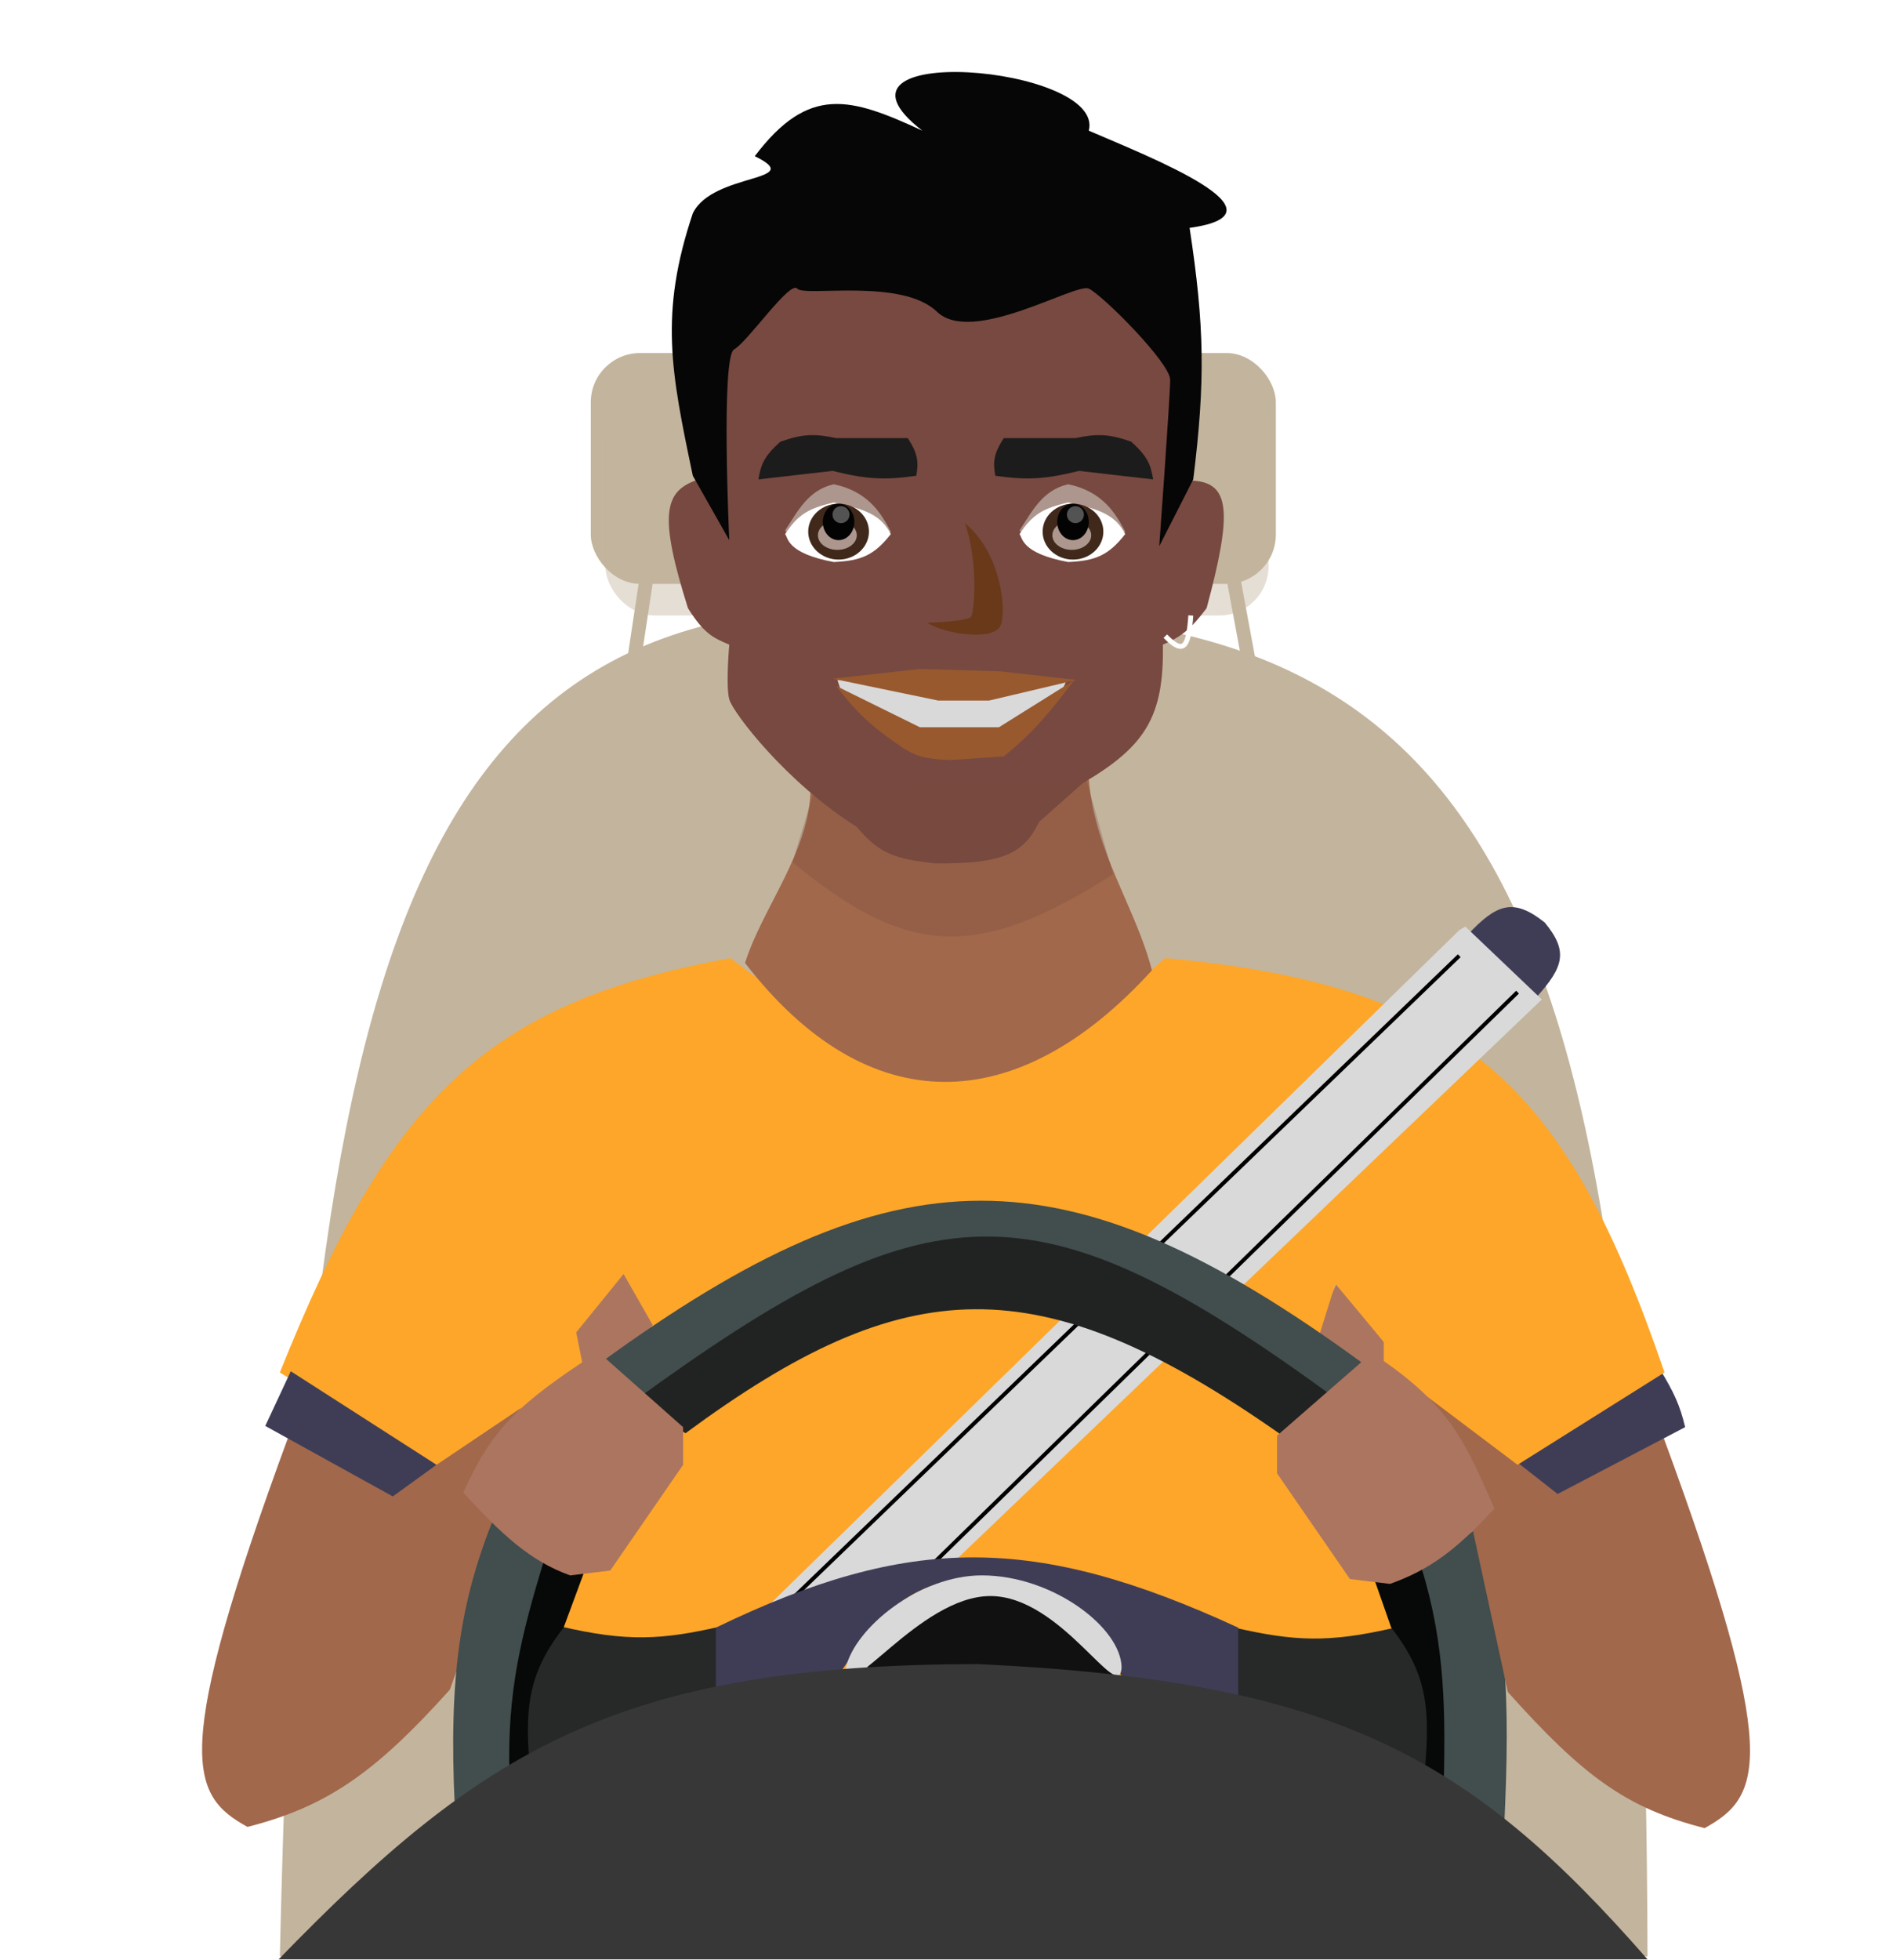
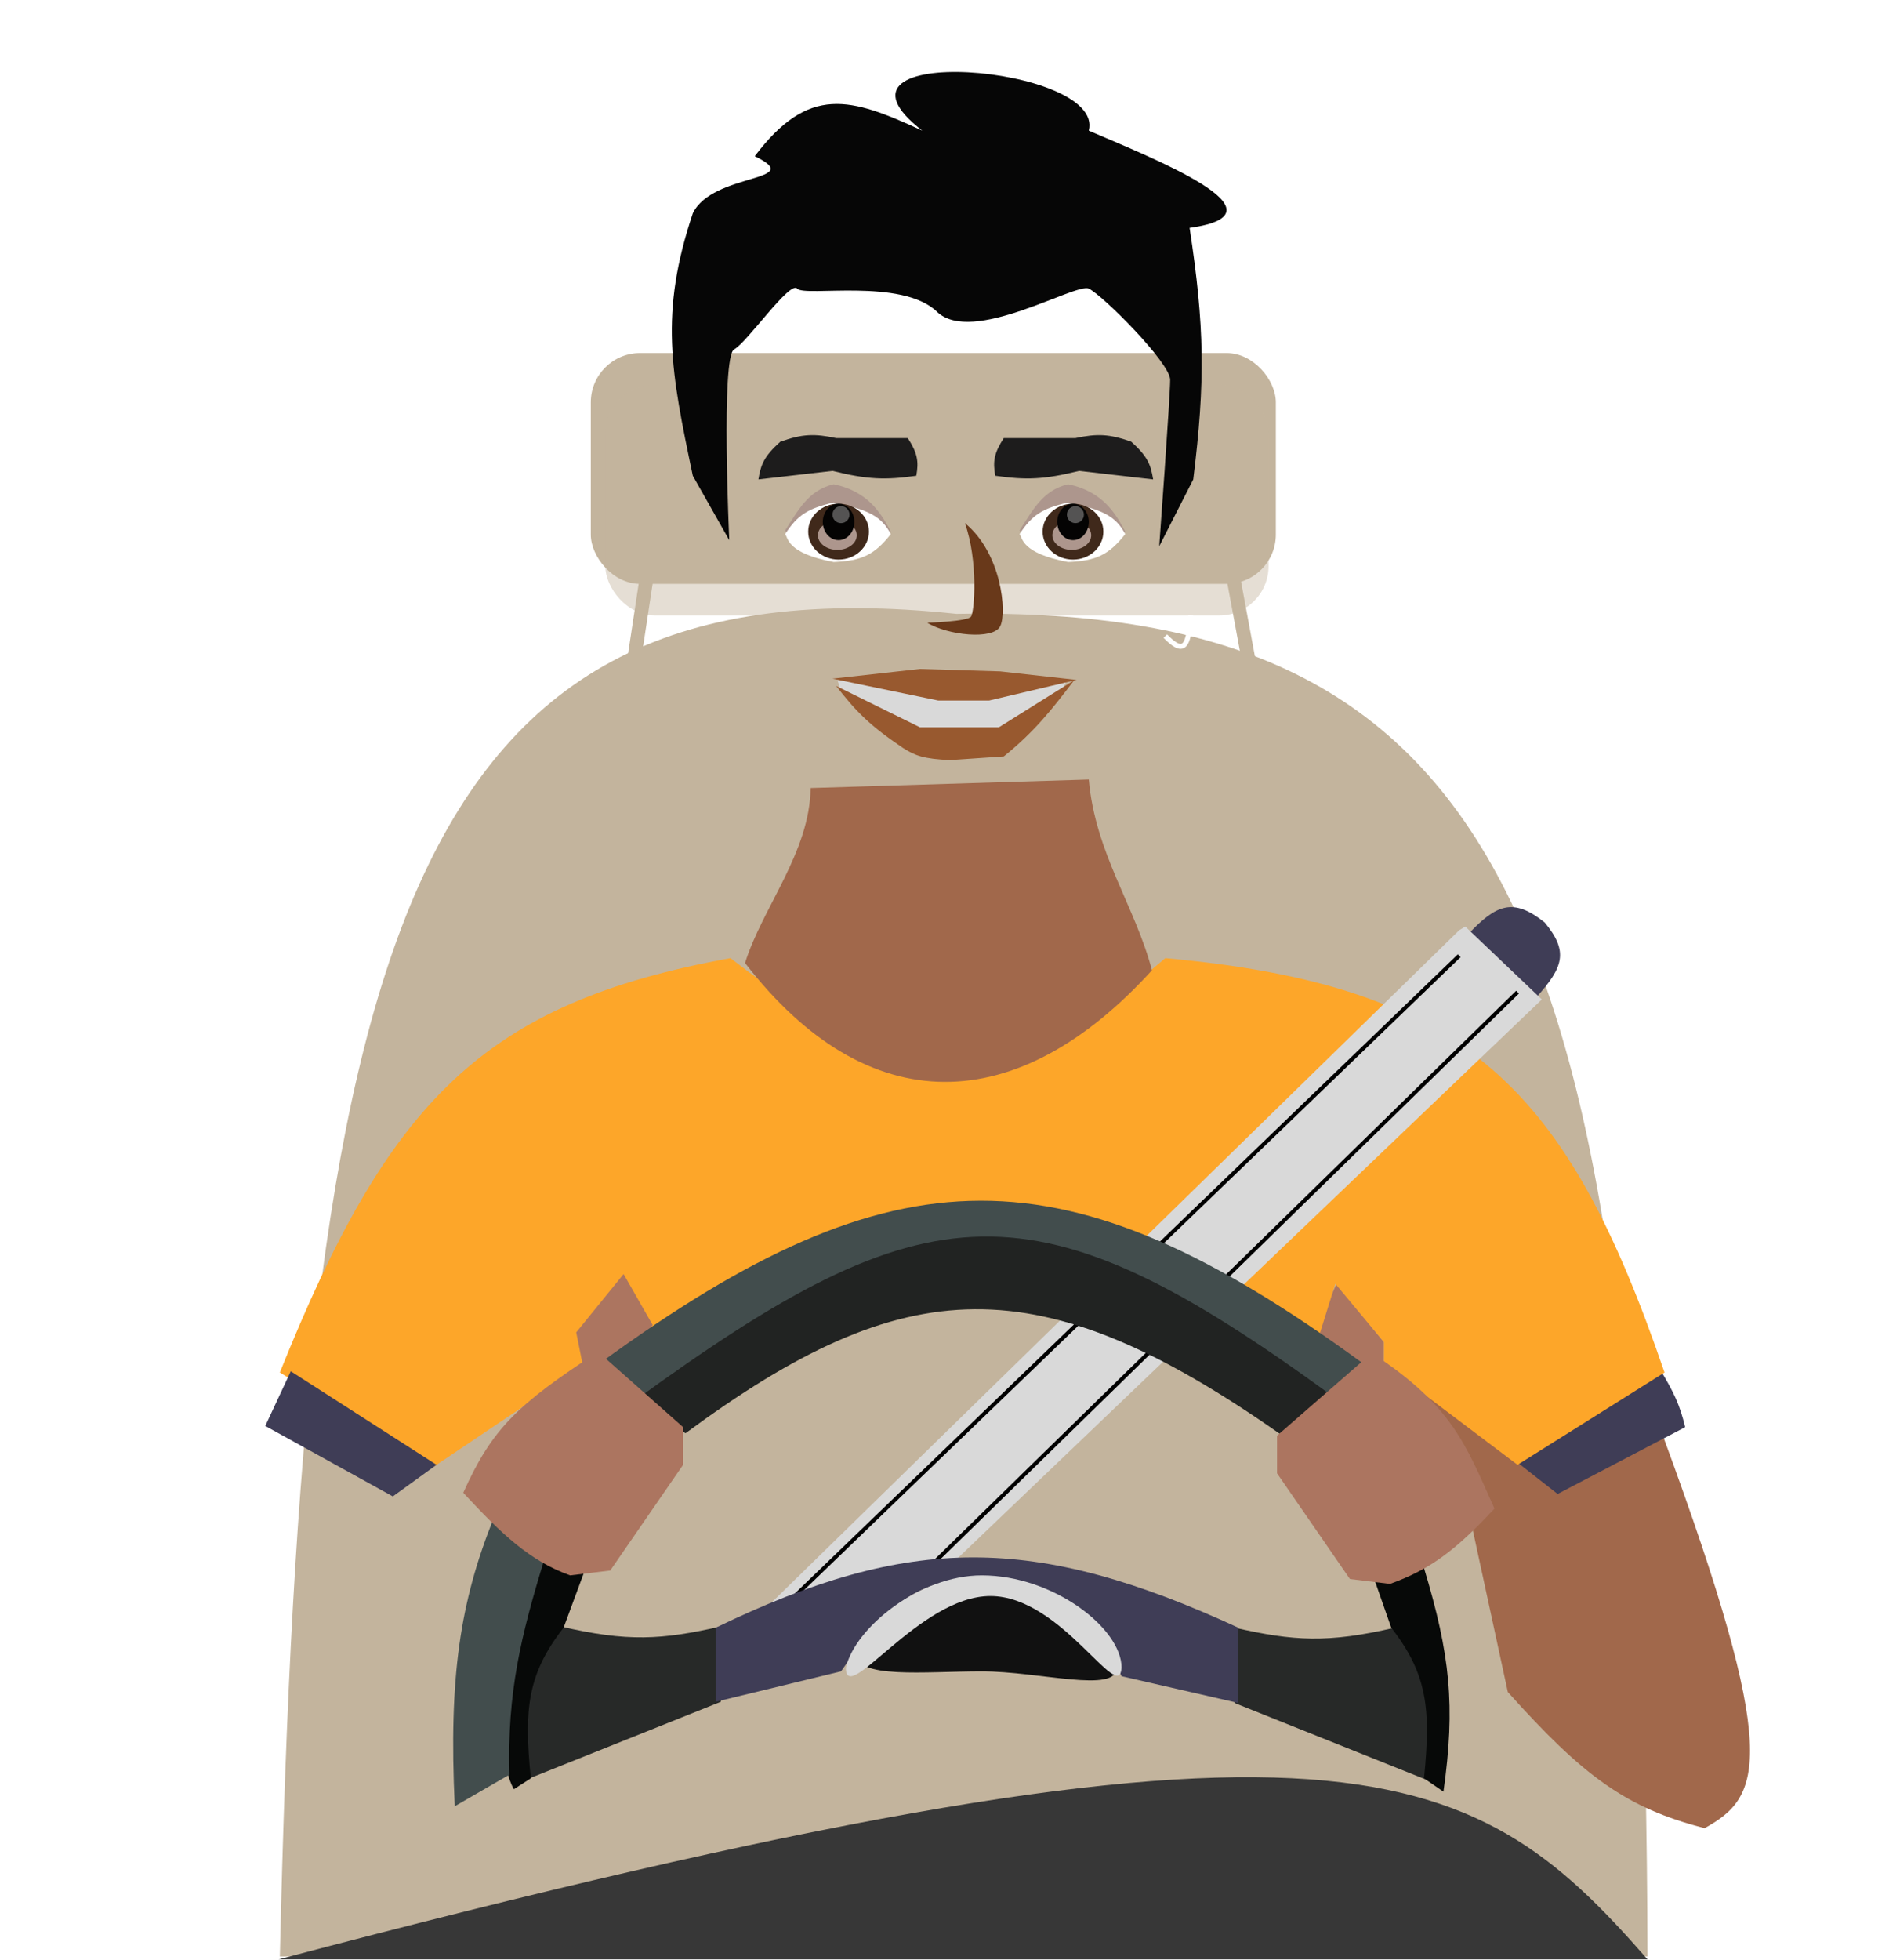
<svg xmlns="http://www.w3.org/2000/svg" width="1916" height="1987" viewBox="0 0 1916 1987" fill="none">
  <rect width="1916" height="1987" fill="white" />
  <ellipse cx="846.862" cy="542.74" rx="19.712" ry="14.784" fill="#AD968D" />
  <path d="M1244.79 552.596L1273.13 705.361" stroke="#C3B49D" stroke-width="14" />
  <rect x="599.234" y="357.943" width="694.836" height="234.076" rx="50" fill="#C3B49D" />
  <rect opacity="0.44" x="614.018" y="389.975" width="672.661" height="234.076" rx="50" fill="#C3B49D" />
  <path d="M1671.06 1983.75H283.848C307.474 961.413 407.753 562.892 970.06 622.416C1527.14 612.497 1668.19 934.428 1671.06 1983.75Z" fill="#C3B49D" />
  <path d="M1558.57 1010.89L1488.72 947.683C1517.94 916.579 1534.9 909.943 1566.79 935.316C1591.18 964.747 1585.74 980.601 1558.57 1010.89Z" fill="#3F3D56" />
-   <ellipse cx="992.236" cy="1501.22" rx="501.416" ry="273.499" fill="#FDA629" />
  <path d="M1414.8 1650.29C1346.98 1666.15 1311.98 1663.92 1252.18 1650.29V1726.67L1449.3 1805.52C1460.85 1741.64 1460.31 1706.72 1414.8 1650.29Z" fill="#272928" />
  <path d="M568.58 1649.06C636.41 1664.91 671.409 1662.69 731.201 1649.06V1725.44L534.084 1804.29C522.532 1740.41 523.075 1705.49 568.58 1649.06Z" fill="#272928" />
  <path d="M1444.37 1803.06L1464.08 1816.61C1476.41 1729.37 1470.83 1677.5 1444.37 1589.92L1393.86 1601.01L1411.11 1650.29C1448.01 1697.68 1451.38 1733.13 1444.37 1803.06Z" fill="#070908" />
  <path d="M538.4 1803.06L521.153 1814.14C497.854 1771.05 516.102 1676.53 541.331 1576.37L593.074 1592.39L571.664 1650.29C534.767 1697.68 531.39 1733.13 538.4 1803.06Z" fill="#070908" />
-   <path d="M1441.91 1589.92L1494.88 1551.73C1528.91 1636.66 1531.89 1721.14 1525.68 1852.33L1464.09 1820.3C1466.37 1737.04 1466.21 1669.04 1441.91 1589.92Z" fill="#424D4D" />
-   <path d="M251.04 1852.33C192.576 1820.28 173.507 1779.79 292.928 1455.64L398.878 1512.31L543.02 1405.13L472.797 1512.31L514.227 1550.5L456.324 1713.12C380.311 1797.85 331.1 1831.9 251.04 1852.33Z" fill="#A1684B" />
  <path d="M1403.72 1360.77V1385.41C1370.56 1384.57 1355.83 1375.27 1333.49 1349.69L1355.67 1301.64L1403.72 1360.77Z" fill="#AC7560" />
  <path d="M552.419 1580.07L500.677 1539.41C466.651 1624.34 455.048 1700.19 461.252 1831.39L516.691 1799.36C514.407 1716.1 528.122 1659.19 552.419 1580.07Z" fill="#424D4D" />
  <path d="M1728.96 1853.57C1787.42 1821.52 1806.49 1781.02 1687.07 1456.87L1581.12 1513.54L1436.98 1406.36L1507.2 1513.54L1493.65 1550.5L1529.38 1715.58C1605.39 1800.32 1648.9 1833.13 1728.96 1853.57Z" fill="#A1684B" />
  <path d="M1579.89 1514.77L1709.25 1447.01C1703.87 1424.58 1697.91 1411.79 1683.38 1387.88L1534.31 1479.04L1579.89 1514.77Z" fill="#3F3D56" />
  <path d="M740.912 971.469C923.176 1112.43 1020.09 1110.41 1181.96 971.469C1488.17 999.237 1589.53 1103.17 1688.3 1391.57L1539.23 1485.2L1403.72 1382.95V1360.77L1354.44 1301.64L1335.96 1360.77L1269.43 1320.12C1009.21 1191.9 875.24 1209.79 653.904 1358.8L655.905 1364.47L593.074 1384.18L439.077 1487.67L283.848 1391.57C394.18 1116.87 489.454 1017.24 740.912 971.469Z" fill="#FDA629" />
  <path d="M1563.87 1013.36L1486.26 939.438L1480.1 943.133L771.711 1635.51L945.42 1604.71L1563.87 1013.36Z" fill="#D9D9D9" />
  <path d="M1480.1 969.005L801.279 1623.19" stroke="black" stroke-width="4" />
  <path d="M1539.23 1005.96L939.26 1592.39" stroke="black" stroke-width="4" />
  <path d="M398.422 1517.24L269.064 1445.78L294.936 1390.34L442.773 1485.2L398.422 1517.24Z" fill="#3F3D56" />
  <path d="M853.023 1694.64L726.129 1725.44V1650.29C921.833 1555.67 1049.1 1555.02 1255.88 1650.29V1726.67L1137.61 1699.57C1109.88 1640.65 1091.19 1609.7 989.772 1599.78C925.311 1603.49 897.372 1630.27 853.023 1694.64Z" fill="#3F3D56" />
  <path d="M584.45 1350.92L591.842 1387.88C624.997 1387.03 639.727 1369.11 662.064 1343.53L632.497 1291.78L584.45 1350.92Z" fill="#AC7560" />
  <path d="M1168.41 983.789C1151.53 919.18 1110.84 864.977 1104.35 790.368L822.222 798.992C821.31 864.45 773.361 919.945 755.695 976.397C880.471 1137.99 1031.98 1133.82 1168.41 983.789Z" fill="#A1684B" />
-   <path d="M1223.85 616.659C1250.33 518.367 1247.65 489.162 1209.07 487.301L1184.43 344.391L1115.44 279.096L841.939 261.849L724.901 339.463V481.141L705.189 487.301C673.26 499.136 668.626 524.002 697.797 616.659C714.124 642.577 723.306 646.698 739.684 653.618C739.684 653.618 735.983 695.505 739.684 709.057C743.386 722.609 797.871 793.735 869.037 838.415C892.728 867.086 910.232 870.912 947.889 875.374C1016.37 876.088 1038.18 865.993 1053.84 833.487L1098.19 794.064C1161.57 756.915 1180.73 726.784 1179.5 653.618C1199.78 645.007 1209.06 636.155 1223.85 616.659Z" fill="#784940" />
  <path d="M984.843 625.283C988.539 620.355 992.261 568.212 978.684 530.421C1015.76 560.537 1021.66 621.238 1014.41 635.139C1007.16 649.04 961.053 644.088 940.492 631.443C940.492 631.443 981.148 630.211 984.843 625.283Z" fill="#69391A" />
-   <path opacity="0.28" d="M1101.88 790.368L825.918 801.456L803.742 874.143C920.305 970.531 991.338 974.195 1128.98 886.463L1101.88 790.368Z" fill="#784940" />
  <path d="M1083.4 490.997C1057.24 497.031 1046.92 518.389 1034.12 537.812C1037.23 541.609 1035.68 542.47 1083.4 551.364C1111.92 550.222 1124.85 559.991 1141.31 539.044C1131.79 521.108 1118.78 498.296 1083.4 490.997Z" fill="#AD968D" />
  <path d="M845.631 490.997C819.47 497.031 809.146 518.389 796.352 537.812C799.455 541.609 797.907 542.47 845.631 551.364C874.151 550.222 887.079 559.991 903.534 539.044C894.017 521.108 881.004 498.296 845.631 490.997Z" fill="#AD968D" />
  <path d="M1083.4 509.477C1057.24 515.51 1046.92 522.085 1034.12 541.508C1037.23 545.305 1035.68 560.95 1083.4 569.844C1111.92 568.701 1124.85 562.455 1141.31 541.508C1131.79 523.572 1118.78 516.776 1083.4 509.477Z" fill="white" />
  <path d="M1082.17 689.346H849.326L853.022 700.434L929.405 742.321L1018.11 746.017L1074.78 705.361L1082.17 689.346Z" fill="#D9D9D9" />
  <path d="M844.398 688.114L933.101 678.258L1014.41 680.722L1092.03 689.346L1089.3 689.99C1066.79 719.472 1049.63 741.495 1018.11 766.96L963.9 770.656C936.975 769.555 928.066 766.125 915.853 758.336C882.483 735.8 868.506 721.783 848.094 695.506L933.101 737.393H1013.18L1088.83 690.101L1003.32 710.289H951.581L844.398 688.114Z" fill="#98592F" />
  <path d="M845.631 509.477C819.47 515.51 809.146 522.085 796.352 541.508C799.455 545.305 797.907 560.95 845.631 569.844C874.151 568.701 887.079 562.455 903.534 541.508C894.017 523.572 881.004 516.776 845.631 509.477Z" fill="white" />
  <path d="M1090.8 444.189H1018.11C1008.45 459.159 1006.8 467.552 1009.49 482.381C1040.63 486.798 1059.01 486.274 1094.49 477.453L1169.64 486.077C1167.18 471.053 1163.94 462.686 1147.47 447.885C1125.26 439.958 1112.92 439.477 1090.8 444.189Z" fill="#1D1C1C" />
  <path d="M848.093 444.189H920.779C930.437 459.159 932.093 467.552 929.403 482.381C898.256 486.798 879.881 486.274 844.397 477.453L769.246 486.077C771.706 471.053 774.947 462.686 791.422 447.885C813.629 439.958 825.964 439.477 848.093 444.189Z" fill="#1D1C1C" />
  <path d="M1175.8 553.831L1210.3 486.073C1222.65 386.513 1221.78 330.571 1206.6 231.053C1312.55 216.269 1166.47 159.364 1104.34 132.494C1121.6 65.964 817.295 41.324 935.565 132.494C862.439 98.669 820.405 85.938 765.551 158.366C819.406 184.586 722.905 174.63 702.72 216.269C668.621 318.011 680.596 377.036 702.72 482.377L739.679 547.671C739.679 547.671 731.055 361.642 744.609 354.248C758.162 346.853 801.276 284.031 808.67 292.652C816.063 301.272 914.623 281.561 950.351 316.056C986.078 350.551 1090.79 286.492 1104.34 292.652C1117.9 298.812 1186.89 367.799 1186.89 385.05C1186.89 402.301 1175.8 553.831 1175.8 553.831Z" fill="#060606" />
  <ellipse cx="1088.33" cy="539.044" rx="30.799" ry="28.335" fill="#40291B" />
  <ellipse cx="850.557" cy="539.044" rx="30.799" ry="28.335" fill="#40291B" />
  <ellipse cx="1087.1" cy="542.74" rx="19.712" ry="14.784" fill="#AD968D" />
  <ellipse cx="849.327" cy="542.74" rx="19.712" ry="14.784" fill="#AD968D" />
  <ellipse cx="1088.33" cy="529.189" rx="16.016" ry="18.48" fill="#040303" />
  <ellipse cx="850.559" cy="529.189" rx="16.016" ry="18.48" fill="#040303" />
  <g opacity="0.32" filter="url(#filter0_f_221_641)">
    <circle cx="1090.79" cy="521.797" r="8.624" fill="white" />
  </g>
  <g opacity="0.32" filter="url(#filter1_f_221_641)">
    <circle cx="853.022" cy="521.797" r="8.624" fill="white" />
  </g>
  <path d="M1381.54 1381.72C1079.8 1161.77 908.634 1163.59 609.09 1381.72L650.977 1428.53C873.881 1236.88 1090.07 1230.22 1335.96 1428.53L1381.54 1381.72Z" fill="#424D4D" />
  <path d="M1350.74 1414.98C1049 1195.04 941.898 1203.01 642.354 1421.14L695.329 1453.17C918.287 1288.73 1053.13 1282.02 1299 1454.4L1350.74 1414.98Z" fill="#212322" />
  <path d="M1295.3 1455.64L1391.4 1371.86C1472.92 1424.99 1486.66 1464.4 1515.83 1529.56C1477.23 1571.14 1450.95 1591.27 1409.88 1605.94L1369.22 1601.01L1295.3 1493.83V1455.64Z" fill="#AC7560" />
  <path d="M692.865 1447.01L606.627 1370.63C525.102 1423.76 499.046 1448.38 469.877 1513.54C508.473 1555.12 537.215 1582.65 578.291 1597.32L618.946 1592.39L692.865 1485.2V1447.01Z" fill="#AC7560" />
  <path d="M1132.68 1690.95C1132.68 1717.48 1054.45 1694.64 995.932 1694.64C937.418 1694.64 867.807 1702.7 867.807 1676.16C867.807 1649.63 949.738 1612.1 1008.25 1612.1C1066.77 1612.1 1132.68 1664.41 1132.68 1690.95Z" fill="#111111" />
  <path d="M1137.61 1690.95C1135.14 1729.14 1076.68 1618.26 1004.55 1618.26C932.432 1618.26 857.949 1731.09 857.949 1690.95C867.005 1650.72 932.294 1597.21 995.931 1597.31C1068.05 1597.31 1137.61 1650.8 1137.61 1690.95Z" fill="#D9D9D9" />
-   <path d="M1671.06 1986.62H282.615C488.064 1774.98 626.932 1687.57 992.235 1687.25C1352.73 1704.27 1489.84 1779.29 1671.06 1986.62Z" fill="#373737" />
+   <path d="M1671.06 1986.62H282.615C1352.73 1704.27 1489.84 1779.29 1671.06 1986.62Z" fill="#373737" />
  <path d="M1207.83 624.051C1205.54 657.697 1200.14 663.519 1181.96 644.994" stroke="white" stroke-width="5" />
  <path d="M660.835 552.597L641.966 677.026" stroke="#C3B49D" stroke-width="14" />
  <defs>
    <filter id="filter0_f_221_641" x="1073.17" y="504.173" width="35.248" height="35.248" filterUnits="userSpaceOnUse" color-interpolation-filters="sRGB">
      <feFlood flood-opacity="0" result="BackgroundImageFix" />
      <feBlend mode="normal" in="SourceGraphic" in2="BackgroundImageFix" result="shape" />
      <feGaussianBlur stdDeviation="4.5" result="effect1_foregroundBlur_221_641" />
    </filter>
    <filter id="filter1_f_221_641" x="835.398" y="504.173" width="35.248" height="35.248" filterUnits="userSpaceOnUse" color-interpolation-filters="sRGB">
      <feFlood flood-opacity="0" result="BackgroundImageFix" />
      <feBlend mode="normal" in="SourceGraphic" in2="BackgroundImageFix" result="shape" />
      <feGaussianBlur stdDeviation="4.5" result="effect1_foregroundBlur_221_641" />
    </filter>
  </defs>
</svg>